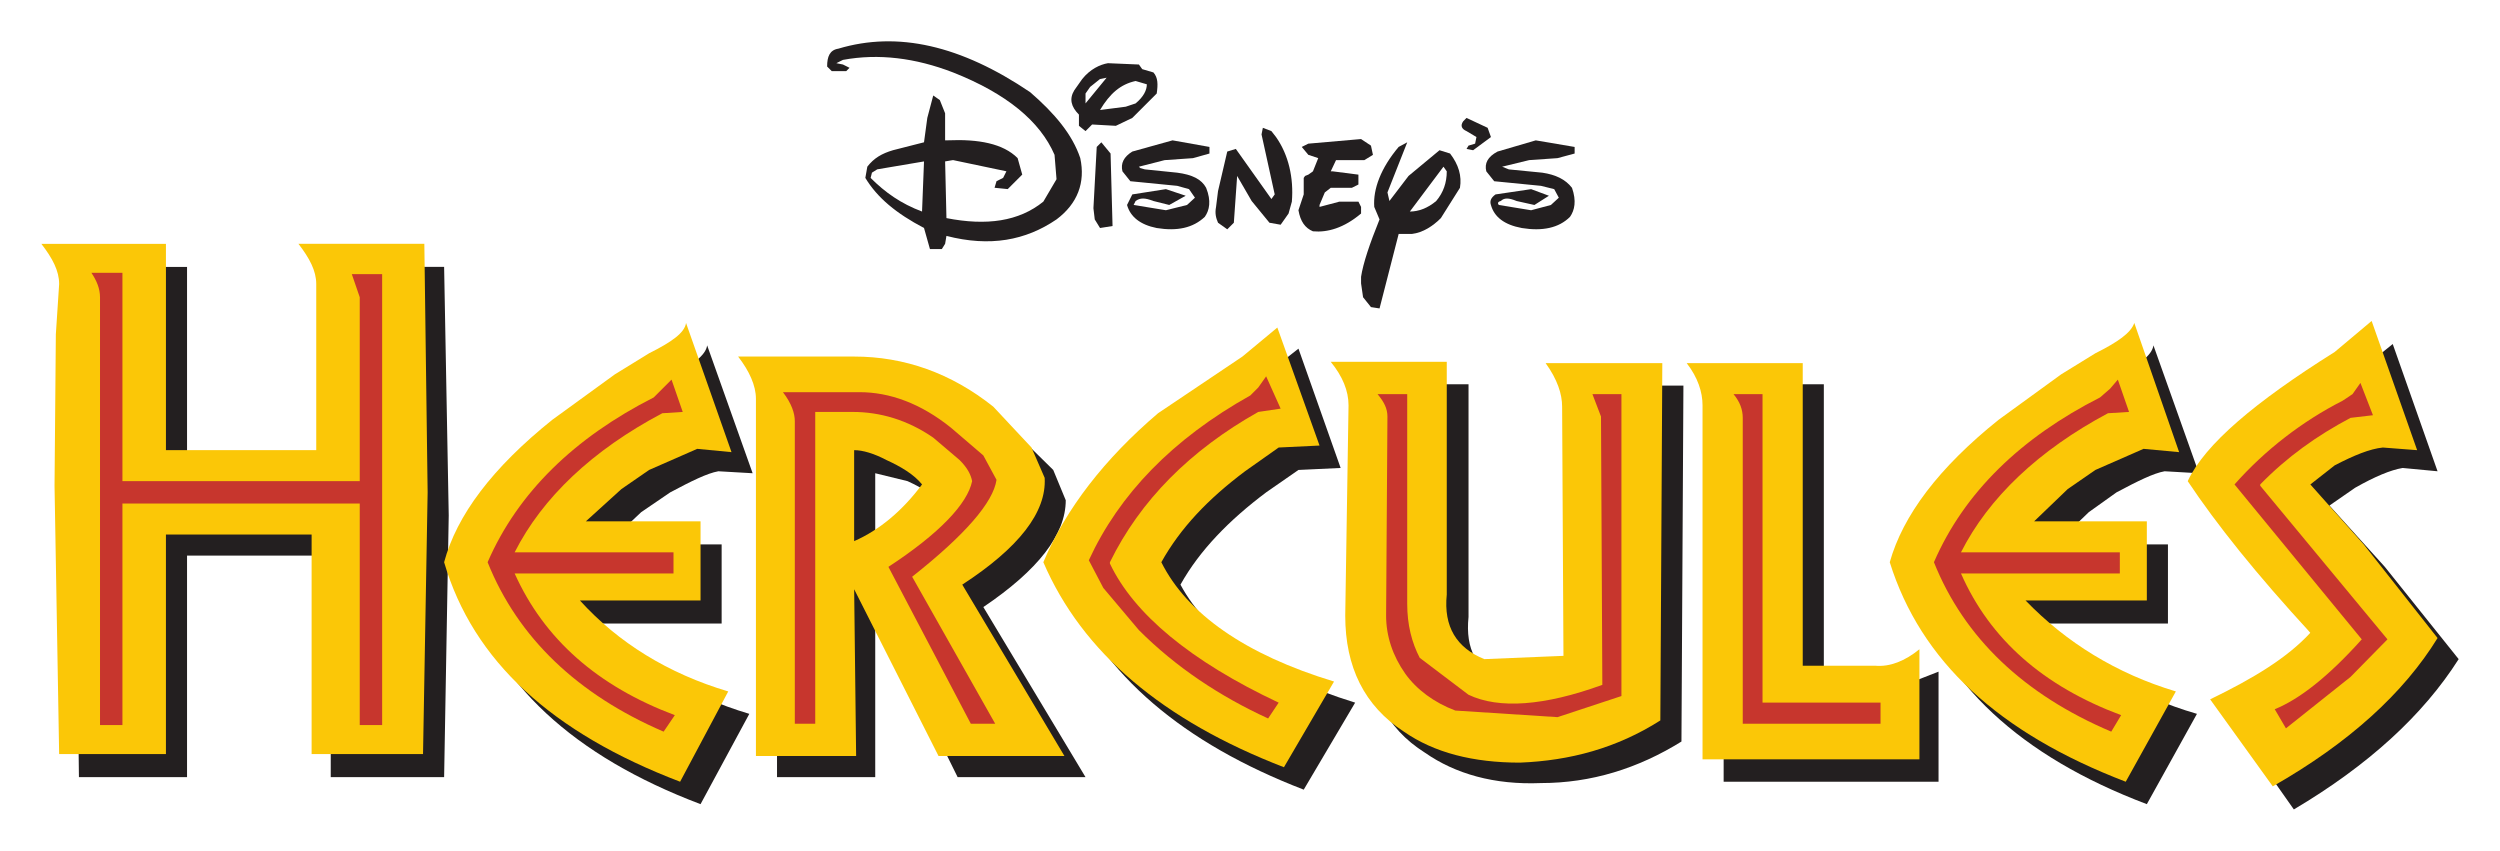
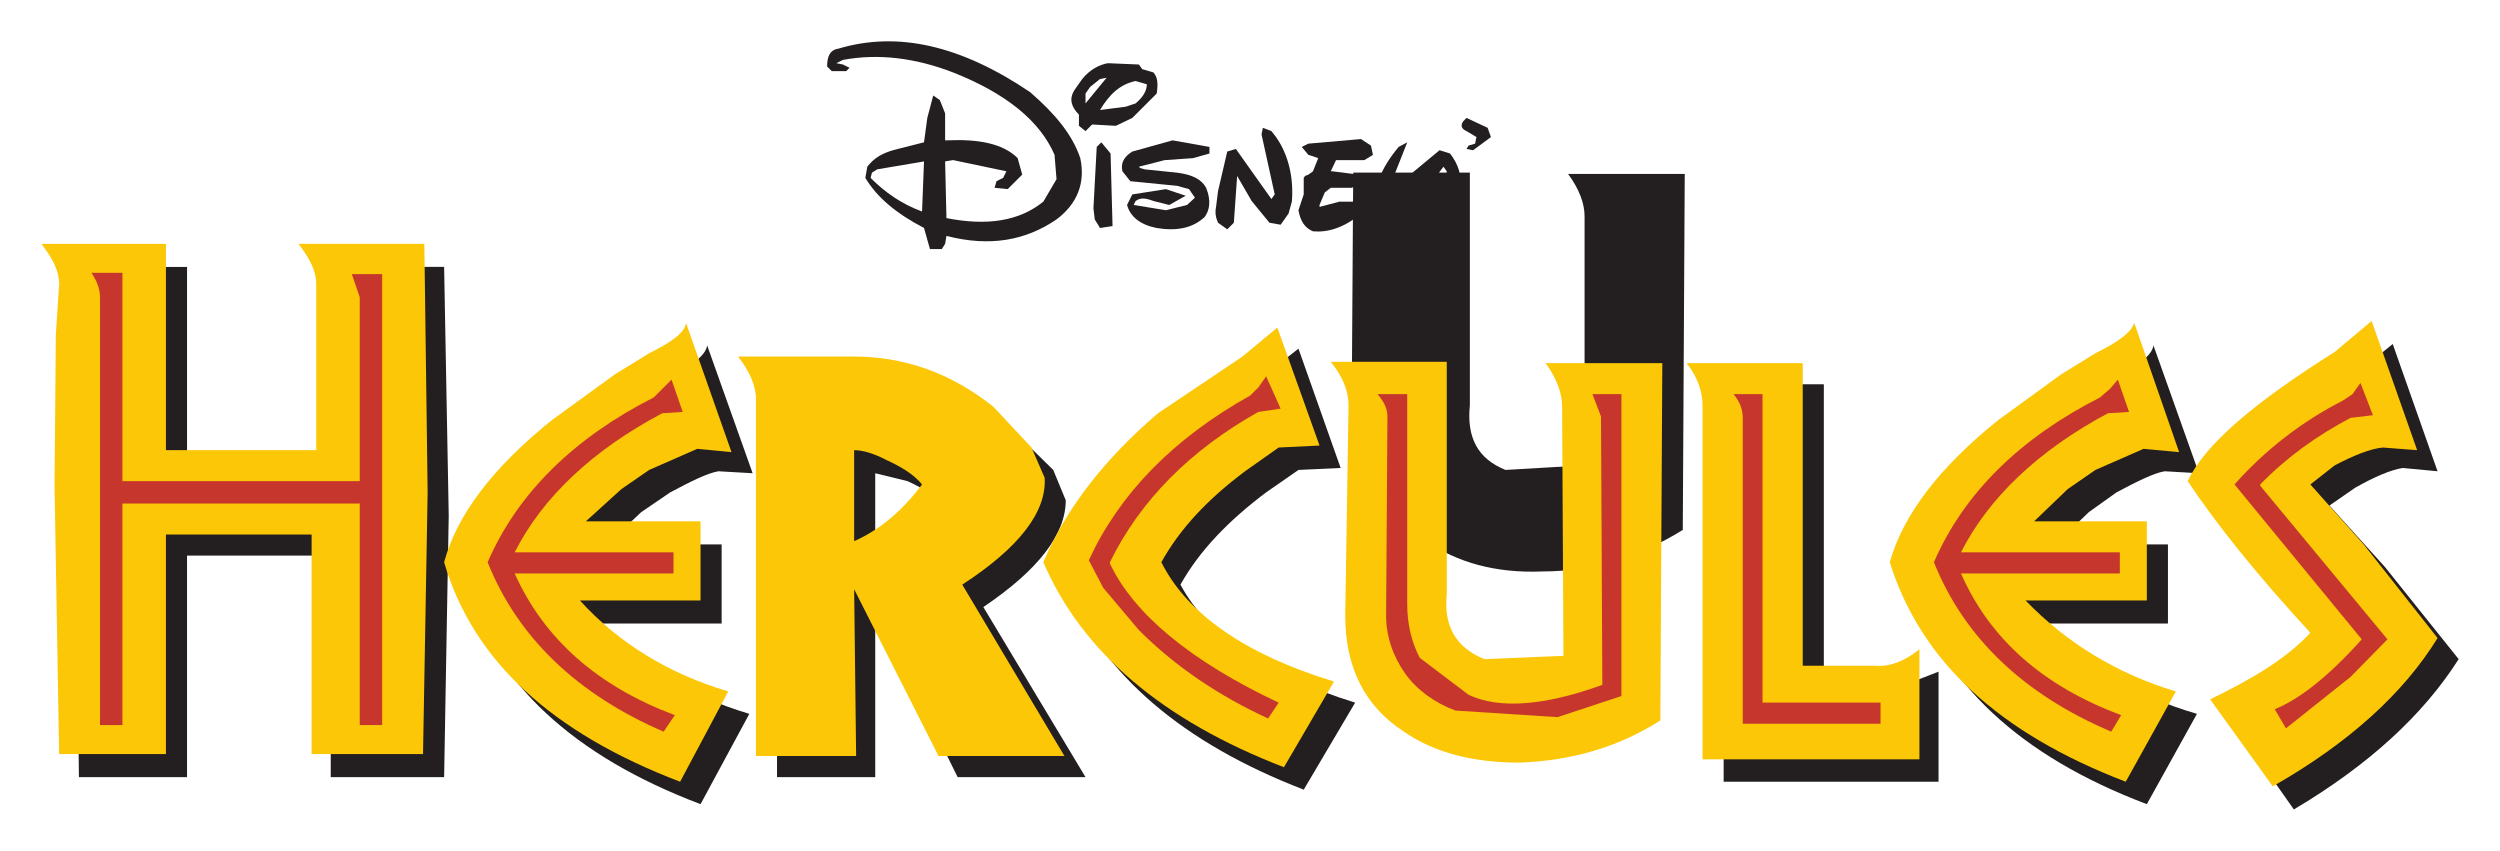
<svg xmlns="http://www.w3.org/2000/svg" height="82.307" width="241.858" version="1.1">
  <g fill-rule="evenodd" transform="translate(-271.035 -656.959)">
    <g fill="#231f20">
      <path d="m502.515 690.241-3.635 2.934c-7.652 4.848-12.5 8.929-14.221 12.373 2.805 4.209 6.76 9.056 11.926 14.86l-9.694 6.249 6.058 8.61c7.206-4.273 12.501-9.12 15.944-14.541l-7.143-8.928-5.357-5.931 2.487-1.722c1.914-1.084 3.444-1.722 4.593-1.913l3.379 0.319-4.336-12.309" />
      <path d="m344.484 693.685c1.084 1.404 1.722 2.806 1.722 4.019v34.438h9.502v-16.136l7.972 16.136h12.372l-9.885-16.455c5.294-3.57 7.972-7.015 7.972-10.331l-1.211-2.933-3.954-3.89c-3.89-3.317-8.418-4.848-13.265-4.848h-11.224zm14.349 9.822c1.403 0.638 2.679 1.403 3.444 2.487-1.85 2.359-4.082 4.209-6.569 5.484v-8.737l3.124 0.765" />
      <path d="m332.559 695.216-6.059 4.401c-5.804 4.847-9.375 9.374-10.459 13.902 2.806 9.503 10.459 16.581 22.767 21.237l4.719-8.737c-5.803-1.722-10.65-4.655-14.412-8.737h11.734v-7.653h-11.096l3.316-3.124 2.806-1.913c2.041-1.085 3.571-1.85 4.656-2.041l3.316 0.191-4.401-12.372c-0.127 0.956-1.403 1.913-3.571 2.996l-3.316 1.85" />
      <path d="m278.67 686.607-0.191 4.719-0.127 14.668 0.319 26.148h10.459v-21.429h13.902v21.429h10.969l0.446-25.319-0.446-24.043h-12.053c1.084 1.212 1.722 2.424 1.722 3.828v15.943h-14.54v-19.77h-12.054c1.084 1.212 1.595 2.424 1.595 3.828" />
      <path d="m472.478 695.216-6.059 4.401c-5.804 4.847-9.248 9.374-10.523 13.902 2.998 9.503 10.523 16.581 22.831 21.237l4.848-8.737c-5.931-1.722-10.779-4.655-14.541-8.737h11.735v-7.653h-10.906l3.252-3.124 2.679-1.913c2.041-1.085 3.571-1.85 4.655-2.041l3.317 0.191-4.401-12.372c-0.128 0.956-1.403 1.913-3.571 2.996-0.637 0.319-1.721 0.894-3.316 1.85" />
      <path d="m458.575 721.937-4.081 1.594h-7.015v-29.399h-11.287c1.147 1.594 1.594 2.998 1.594 4.209v34.246h20.79v-10.65" />
      <path d="m393.527 704.591 3.125-2.168 4.08-0.192-4.08-11.543-3.572 2.805-7.972 5.613c-5.165 4.273-8.928 9.12-11.096 14.413 3.763 8.738 11.415 15.305 23.15 19.834l4.974-8.418c-8.608-2.678-14.221-6.441-16.899-11.415 1.849-3.316 4.719-6.25 8.291-8.928" />
-       <path d="m401.818 694.132c1.084 1.403 1.53 2.805 1.53 4.081l-0.129 20.472c0 4.974 1.914 8.737 5.676 11.096 2.934 2.042 6.696 3.125 11.225 2.934 4.846 0 9.375-1.404 13.584-4.018l0.19-34.437h-11.287c1.084 1.466 1.595 2.87 1.595 4.081v24.105l-7.652 0.448c-2.679-1.085-3.763-3.125-3.445-6.25v-22.512h-11.286" />
+       <path d="m401.818 694.132c1.084 1.403 1.53 2.805 1.53 4.081c0 4.974 1.914 8.737 5.676 11.096 2.934 2.042 6.696 3.125 11.225 2.934 4.846 0 9.375-1.404 13.584-4.018l0.19-34.437h-11.287c1.084 1.466 1.595 2.87 1.595 4.081v24.105l-7.652 0.448c-2.679-1.085-3.763-3.125-3.445-6.25v-22.512h-11.286" />
    </g>
    <g fill="#fbc707">
      <path d="m470.438 693.175-6.059 4.401c-5.804 4.655-9.248 9.247-10.523 13.774 2.996 9.566 10.523 16.517 22.83 21.237l4.849-8.736c-5.741-1.723-10.588-4.72-14.543-8.801h11.735v-7.653h-10.905l3.252-3.125 2.678-1.849 4.656-2.041 3.444 0.319-4.338-12.499c-0.318 0.956-1.594 1.849-3.763 2.933l-3.315 2.041" />
      <path d="m500.474 688.01-3.571 2.998c-7.716 4.846-12.562 8.928-14.221 12.499 2.806 4.209 6.696 9.056 11.863 14.668-2.232 2.423-5.485 4.4-9.694 6.441l6.059 8.418c7.397-4.21 12.691-9.056 15.943-14.349l-7.141-9.056-5.166-5.803 2.359-1.85c1.85-0.957 3.38-1.594 4.656-1.722l3.316 0.255-4.401-12.499" />
      <path d="m456.727 719.769c-1.404 1.147-2.87 1.721-4.274 1.594h-7.015v-29.272h-11.224c1.084 1.403 1.53 2.806 1.53 4.081v34.246h20.983v-10.649" />
      <path d="m276.438 689.285-0.127 14.668 0.446 25.956h10.331v-21.237h14.094v21.237h10.778l0.446-25.318-0.319-24.043h-12.18c1.083 1.403 1.722 2.614 1.722 3.89v16.071h-14.541v-19.961h-12.053c1.084 1.403 1.722 2.614 1.722 3.89l-0.319 4.846" />
      <path d="m411 691.963h-11.224c1.147 1.403 1.721 2.806 1.721 4.209l-0.319 20.345c0 4.974 1.849 8.736 5.676 11.224 2.934 2.04 6.695 2.997 11.224 2.997 4.846-0.191 9.375-1.403 13.584-4.082l0.191-34.565h-11.287c1.147 1.594 1.594 2.998 1.594 4.209l0.129 24.107-7.654 0.318c-2.679-1.084-3.954-3.125-3.635-6.25v-22.512" />
      <path d="m394.61 688.647-3.379 2.806-8.163 5.484c-5.165 4.401-8.929 9.248-11.097 14.413 3.763 8.737 11.543 15.306 23.277 19.834l4.846-8.29c-8.609-2.615-14.22-6.57-16.707-11.544 1.849-3.316 4.527-6.122 8.099-8.8l3.252-2.296 3.954-0.191-4.082-11.416" />
      <path d="m337.405 688.201c-0.127 0.956-1.403 1.849-3.571 2.933l-3.316 2.041-6.059 4.401c-5.803 4.655-9.247 9.247-10.459 13.774 2.806 9.566 10.459 16.517 22.831 21.237l4.656-8.736c-5.803-1.723-10.65-4.72-14.349-8.801h11.67v-7.653h-11.097l3.444-3.125 2.678-1.849 4.655-2.041 3.316 0.319-4.4-12.499" />
      <path d="m353.668 691.453h-11.224c1.084 1.403 1.722 2.806 1.722 4.081v34.565h9.694l-0.191-16.134 8.163 16.134h12.181l-9.885-16.581c5.485-3.571 8.163-7.015 7.972-10.331l-1.275-2.934-3.699-3.954c-4.082-3.252-8.61-4.846-13.457-4.846zm0 17.856v-8.801c0.83 0 1.913 0.319 3.125 0.957 1.403 0.638 2.678 1.403 3.444 2.36-1.849 2.487-4.082 4.4-6.569 5.484" />
    </g>
    <g fill="#c7362d">
-       <path d="m349.905 696.811h3.635c2.615 0 5.293 0.765 7.78 2.487l2.551 2.168c0.765 0.766 1.084 1.403 1.211 2.041-0.446 2.168-3.124 5.038-8.099 8.291l7.972 15.178h2.359l-8.035-14.221c5.165-4.082 7.844-7.207 8.163-9.375l-1.276-2.36-3.124-2.678c-2.934-2.36-5.931-3.444-8.865-3.444h-7.398c0.83 1.084 1.149 2.04 1.149 2.806v29.272h1.976v-30.164" />
      <path d="m407.174 695.088h-2.87c0.637 0.765 0.956 1.403 0.956 2.169l-0.128 19.26c0 1.977 0.637 3.89 1.85 5.611 1.084 1.531 2.806 2.806 4.846 3.572l9.885 0.638 6.186-2.041v-29.208h-2.806l0.829 2.169 0.129 25.956c-5.612 2.041-10.014 2.359-12.947 0.957l-4.719-3.572c-0.765-1.467-1.211-3.188-1.211-5.229v-20.28" />
      <path d="m335.109 694.578-0.829 0.829c-7.653 3.89-13.137 9.184-16.071 15.943 2.934 7.335 8.737 12.819 17.027 16.391l1.084-1.595c-7.462-2.806-12.627-7.334-15.497-13.711h15.369v-2.041h-15.369c2.678-5.293 7.525-9.885 14.285-13.457l1.977-0.126-1.084-3.126-0.893 0.894" />
      <path d="m392.761 694.451-0.766 0.765c-7.525 4.209-12.691 9.566-15.624 15.944l1.403 2.678 3.443 4.082c3.571 3.571 7.781 6.378 12.499 8.546l1.021-1.531c-8.545-4.018-14.03-8.61-16.326-13.456v-0.128c2.934-5.995 7.781-10.841 14.349-14.539l2.168-0.32-1.402-3.125-0.766 1.085" />
      <path d="m475.157 694.578-0.956 0.829c-7.652 3.89-13.139 9.184-16.071 15.943 2.933 7.335 8.738 12.819 17.155 16.391l0.956-1.595c-7.525-2.806-12.691-7.334-15.496-13.711h15.369v-2.041h-15.369c2.679-5.293 7.525-9.885 14.221-13.457l2.04-0.126-1.084-3.126-0.765 0.894" />
      <path d="m489.697 703.953v-0.128c2.615-2.679 5.485-4.719 8.738-6.442l2.167-0.254-1.211-3.125-0.766 1.084-0.955 0.637c-3.891 1.978-7.525 4.783-10.46 8.1l12.31 14.987c-3.254 3.634-6.06 5.803-8.419 6.76l1.084 1.85 6.25-4.976 3.571-3.634-12.309-14.859" />
      <path d="m452.964 726.975v-2.041h-11.416v-29.846h-2.806c0.637 0.765 0.892 1.53 0.892 2.295v29.592h13.33" />
      <path d="m279.881 683.355c0.51 0.764 0.829 1.53 0.829 2.359v41.389h2.169v-21.428h22.958v21.428h2.168v-43.622h-2.934l0.766 2.232v17.793h-22.958v-20.152h-2.998" />
    </g>
    <g fill="#231f20">
      <path d="m393.208 669.323-0.128 0.639 1.275 5.803-0.319 0.448-3.443-4.848-0.829 0.255-0.893 3.826-0.191 1.53c-0.128 0.639 0 1.085 0.191 1.531l0.893 0.637 0.638-0.637 0.319-4.527 1.403 2.424 1.723 2.104 1.083 0.191 0.765-1.084 0.319-1.147c0.191-2.296-0.319-4.529-1.53-6.25l-0.447-0.574-0.828-0.32" />
      <path d="m388.042 671.811v-0.637l-3.571-0.637-3.89 1.084c-0.829 0.51-1.148 1.147-0.957 1.914l0.765 0.956 4.528 0.446 1.147 0.319 0.574 0.829-0.765 0.703-2.042 0.51-3.124-0.51 0.191-0.383c0.447-0.32 0.893-0.32 1.722 0l1.53 0.383 1.594-0.892-1.913-0.639-3.252 0.51-0.51 1.021c0.319 1.147 1.276 1.913 2.87 2.231 1.977 0.319 3.508 0 4.655-1.084 0.446-0.637 0.638-1.53 0.127-2.806-0.446-0.829-1.34-1.275-2.806-1.466l-3.126-0.319-0.446-0.128-0.128-0.129 2.488-0.637 2.742-0.191 1.594-0.446" />
      <path d="m397.608 670.855-0.637 0.319 0.637 0.765 0.956 0.319-0.51 1.276-0.446 0.319-0.319 0.128-0.128 0.191v1.594l-0.51 1.531c0.191 1.084 0.637 1.721 1.403 2.04 1.403 0.129 2.998-0.319 4.655-1.721v-0.639l-0.255-0.509h-1.849l-1.914 0.509v-0.19l0.511-1.212 0.574-0.446h2.041l0.636-0.319v-0.956l-2.486-0.319h-0.191l0.51-1.085h2.741l0.83-0.51-0.191-0.892-0.958-0.637-5.101 0.446" />
      <path d="m407.174 670.727-0.829 0.446c-1.722 2.041-2.487 4.081-2.36 5.803l0.51 1.212c-0.956 2.36-1.594 4.272-1.786 5.549v0.637l0.193 1.339 0.765 0.956 0.829 0.129 1.85-7.206h1.275c1.084-0.128 2.04-0.766 2.806-1.531l1.849-2.934c0.191-1.147-0.126-2.232-0.956-3.316l-1.021-0.319-2.996 2.487-1.85 2.424-0.191-0.83 1.914-4.846zm3.507 2.359 0.319 0.448c0 1.084-0.319 2.04-1.021 2.87-0.828 0.701-1.721 1.02-2.55 1.02l3.252-4.338" />
      <path d="m412.913 668.367-0.318 0.319c-0.32 0.446-0.129 0.765 0.318 0.958l0.958 0.574-0.128 0.637-0.639 0.191-0.191 0.319 0.637 0.128 1.724-1.275-0.32-0.894-2.041-0.956" />
-       <path d="m416.995 673.342-0.639-0.256 2.616-0.637 2.741-0.191 1.657-0.446v-0.637l-3.761-0.637-3.699 1.084c-0.958 0.51-1.276 1.147-1.085 1.914l0.765 0.956 4.529 0.446 1.275 0.319 0.446 0.829-0.765 0.703-1.914 0.51-3.125-0.51c-0.126-0.129-0.126-0.319 0.191-0.383 0.32-0.32 0.766-0.32 1.531 0l1.721 0.383 1.404-0.892-1.722-0.639-3.444 0.51c-0.445 0.319-0.574 0.639-0.445 1.021 0.318 1.147 1.275 1.913 2.996 2.231 1.978 0.319 3.571 0 4.655-1.084 0.446-0.637 0.639-1.53 0.193-2.806-0.637-0.829-1.595-1.275-2.87-1.466l-3.252-0.319" />
      <path d="m351.053 663.393 0.446 0.446h1.403l0.319-0.32-0.638-0.319-0.638-0.128 0.638-0.319c3.444-0.637 7.015-0.191 10.65 1.212 5.165 2.04 8.418 4.719 9.821 7.971l0.192 2.36-1.275 2.169c-2.359 1.913-5.485 2.359-9.374 1.594l-0.128-5.485 0.765-0.128 5.165 1.085-0.319 0.637-0.638 0.319-0.191 0.637 1.275 0.128 1.403-1.403-0.447-1.595c-1.403-1.403-3.762-1.849-6.76-1.721h-0.255v-2.615l-0.51-1.276-0.638-0.446-0.574 2.169-0.319 2.36-2.997 0.765c-1.084 0.319-1.85 0.765-2.487 1.594l-0.192 1.085c1.148 1.913 2.998 3.444 5.676 4.846l0.575 2.041h1.148l0.319-0.51 0.128-0.765c4.208 1.084 7.653 0.446 10.65-1.595 2.041-1.531 2.806-3.571 2.296-5.931-0.766-2.295-2.487-4.336-4.847-6.378-6.696-4.527-12.818-5.931-18.558-4.209-0.829 0.128-1.084 0.765-1.084 1.722zm4.846 9.949 4.528-0.766-0.191 4.848c-2.041-0.766-3.571-1.85-4.974-3.252l0.127-0.51 0.51-0.319" />
      <path d="m382.621 663.967-1.084-0.319-0.319-0.448-2.997-0.128c-0.765 0.128-1.722 0.575-2.487 1.531l-0.765 1.084c-0.511 0.83-0.319 1.595 0.446 2.36v1.084l0.638 0.511 0.637-0.639 2.296 0.128 1.594-0.765 2.36-2.36c0.127-0.892 0.127-1.53-0.319-2.04zm-5.165 0.637 0.638-0.128-2.041 2.487v-0.958l0.446-0.637 0.957-0.765 4.528 0.51c0 0.574-0.319 1.211-1.085 1.85l-0.957 0.319-2.487 0.319c0.957-1.595 1.976-2.487 3.443-2.806l1.085 0.319-4.528-0.51" />
      <path d="m377.583 670.727-0.447 0.446-0.319 5.931 0.128 1.084 0.51 0.829 1.211-0.191-0.191-7.015-0.893-1.084" />
    </g>
  </g>
</svg>